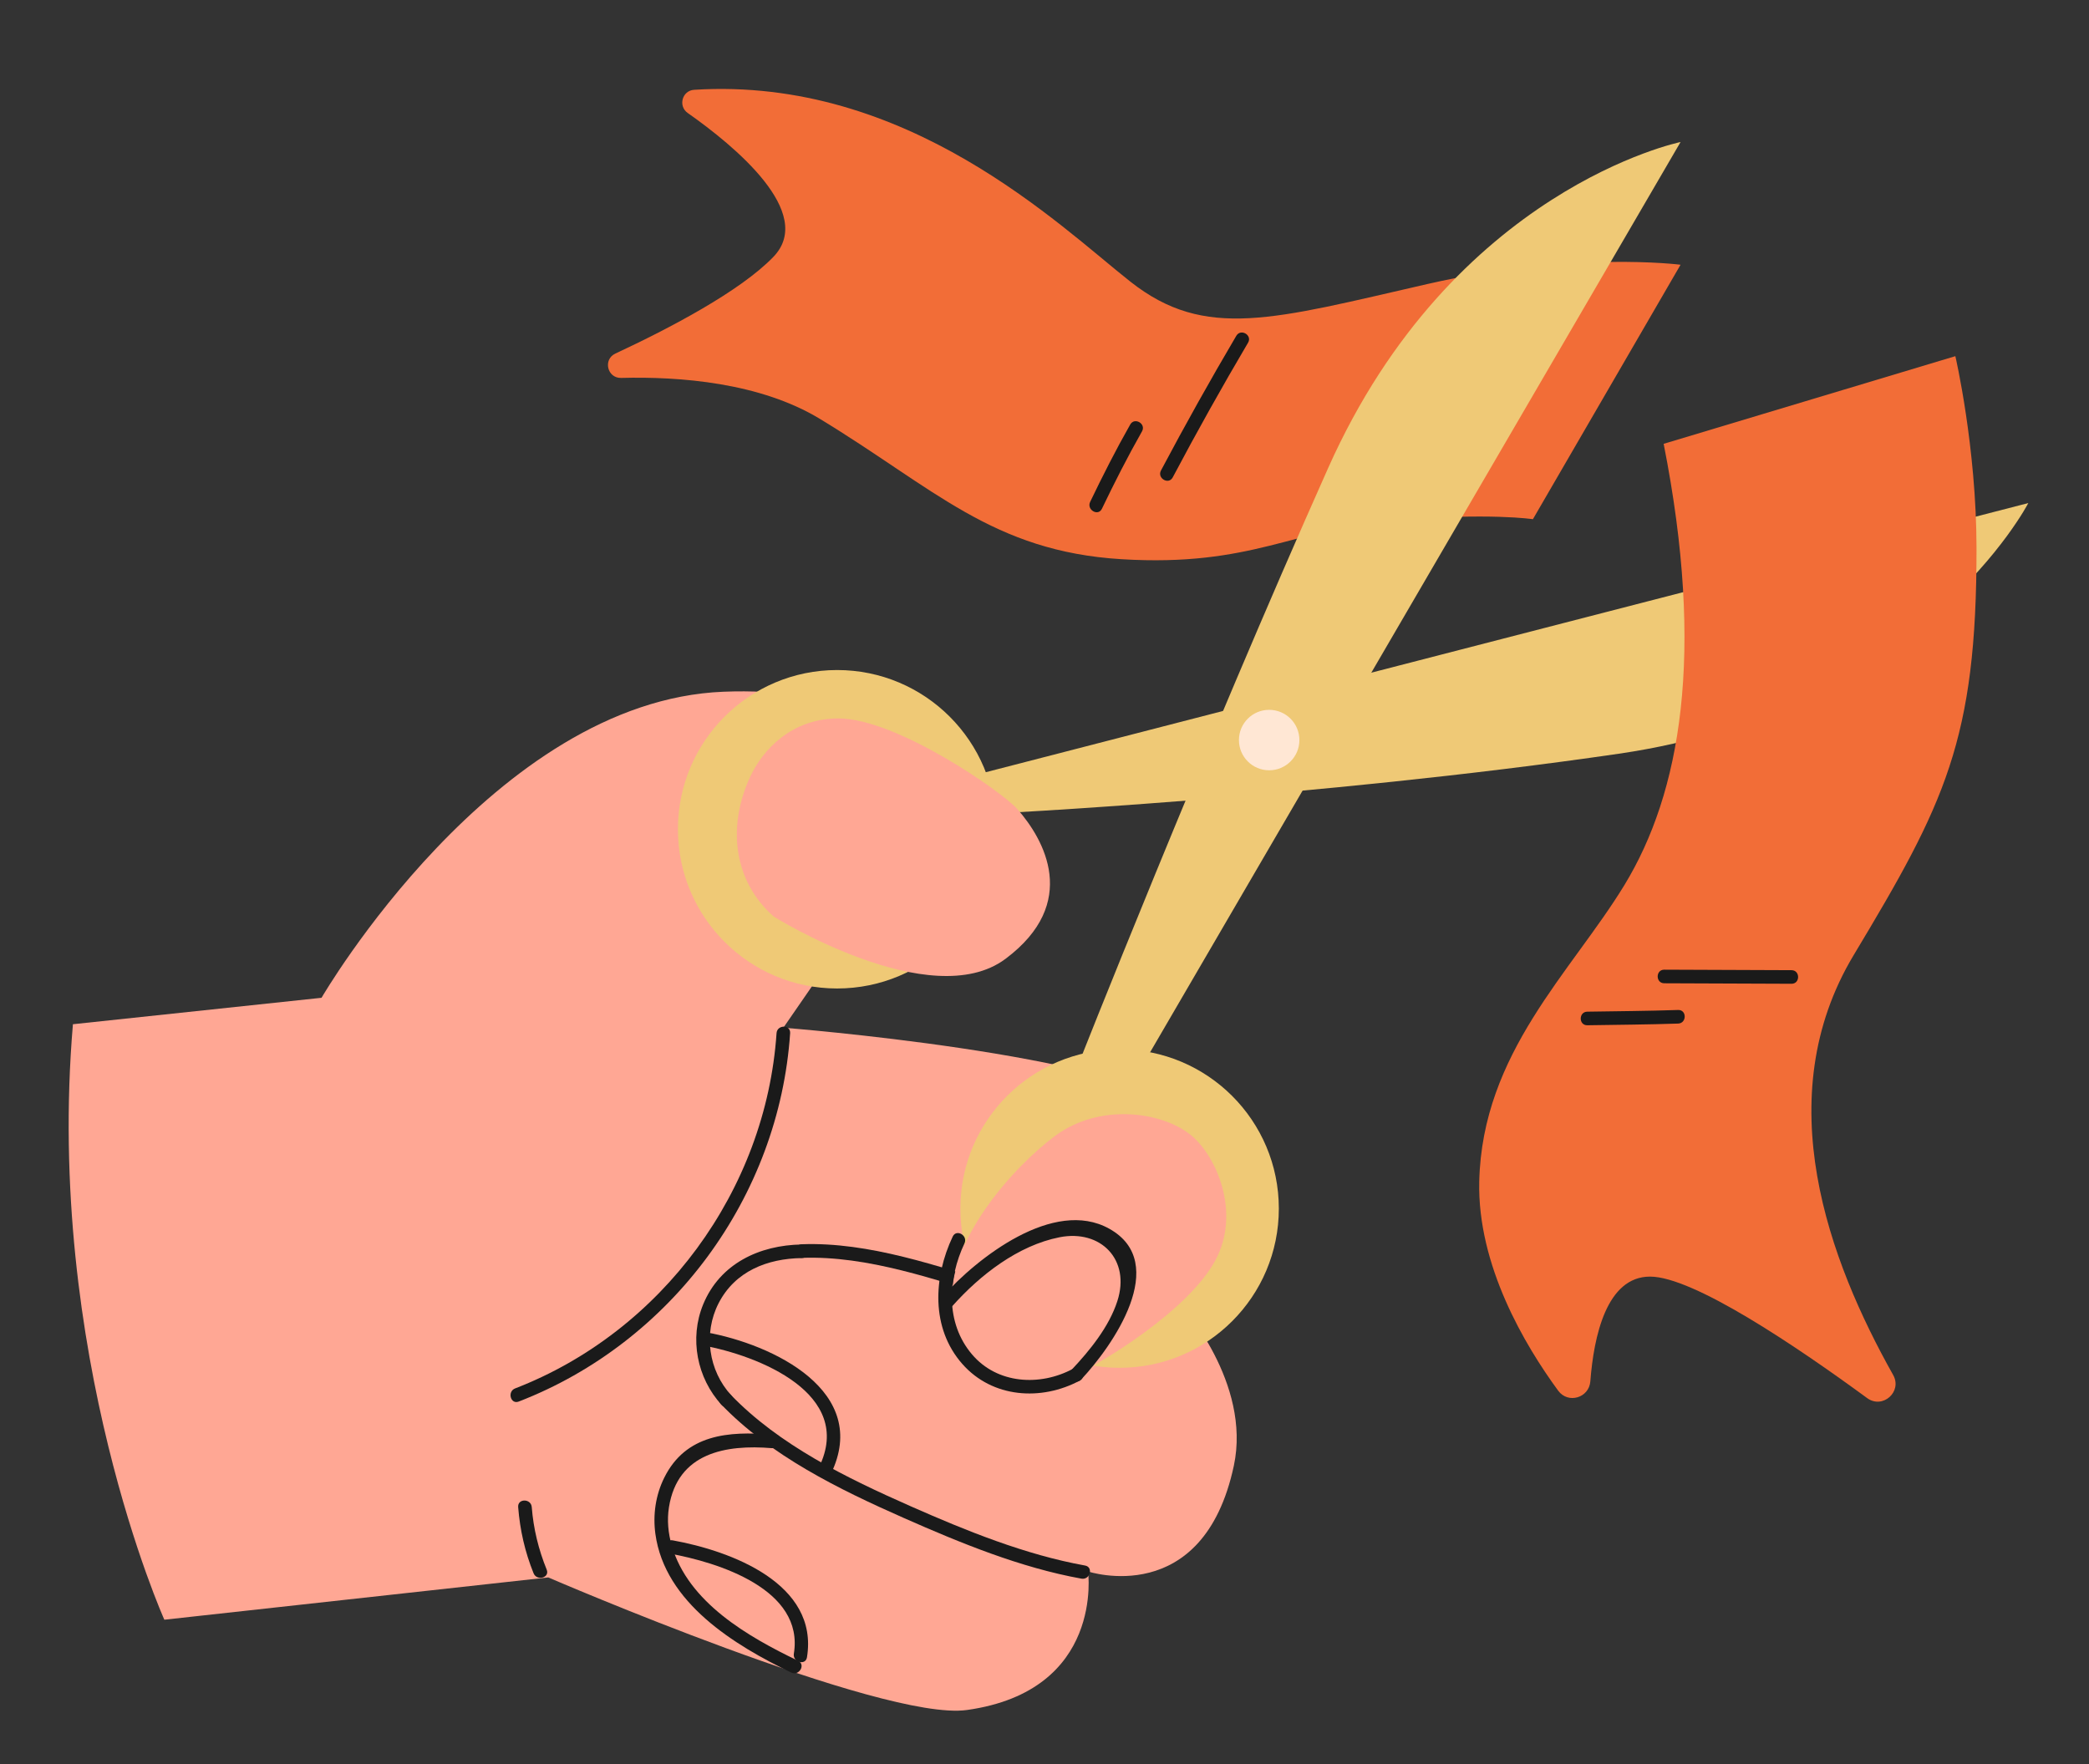
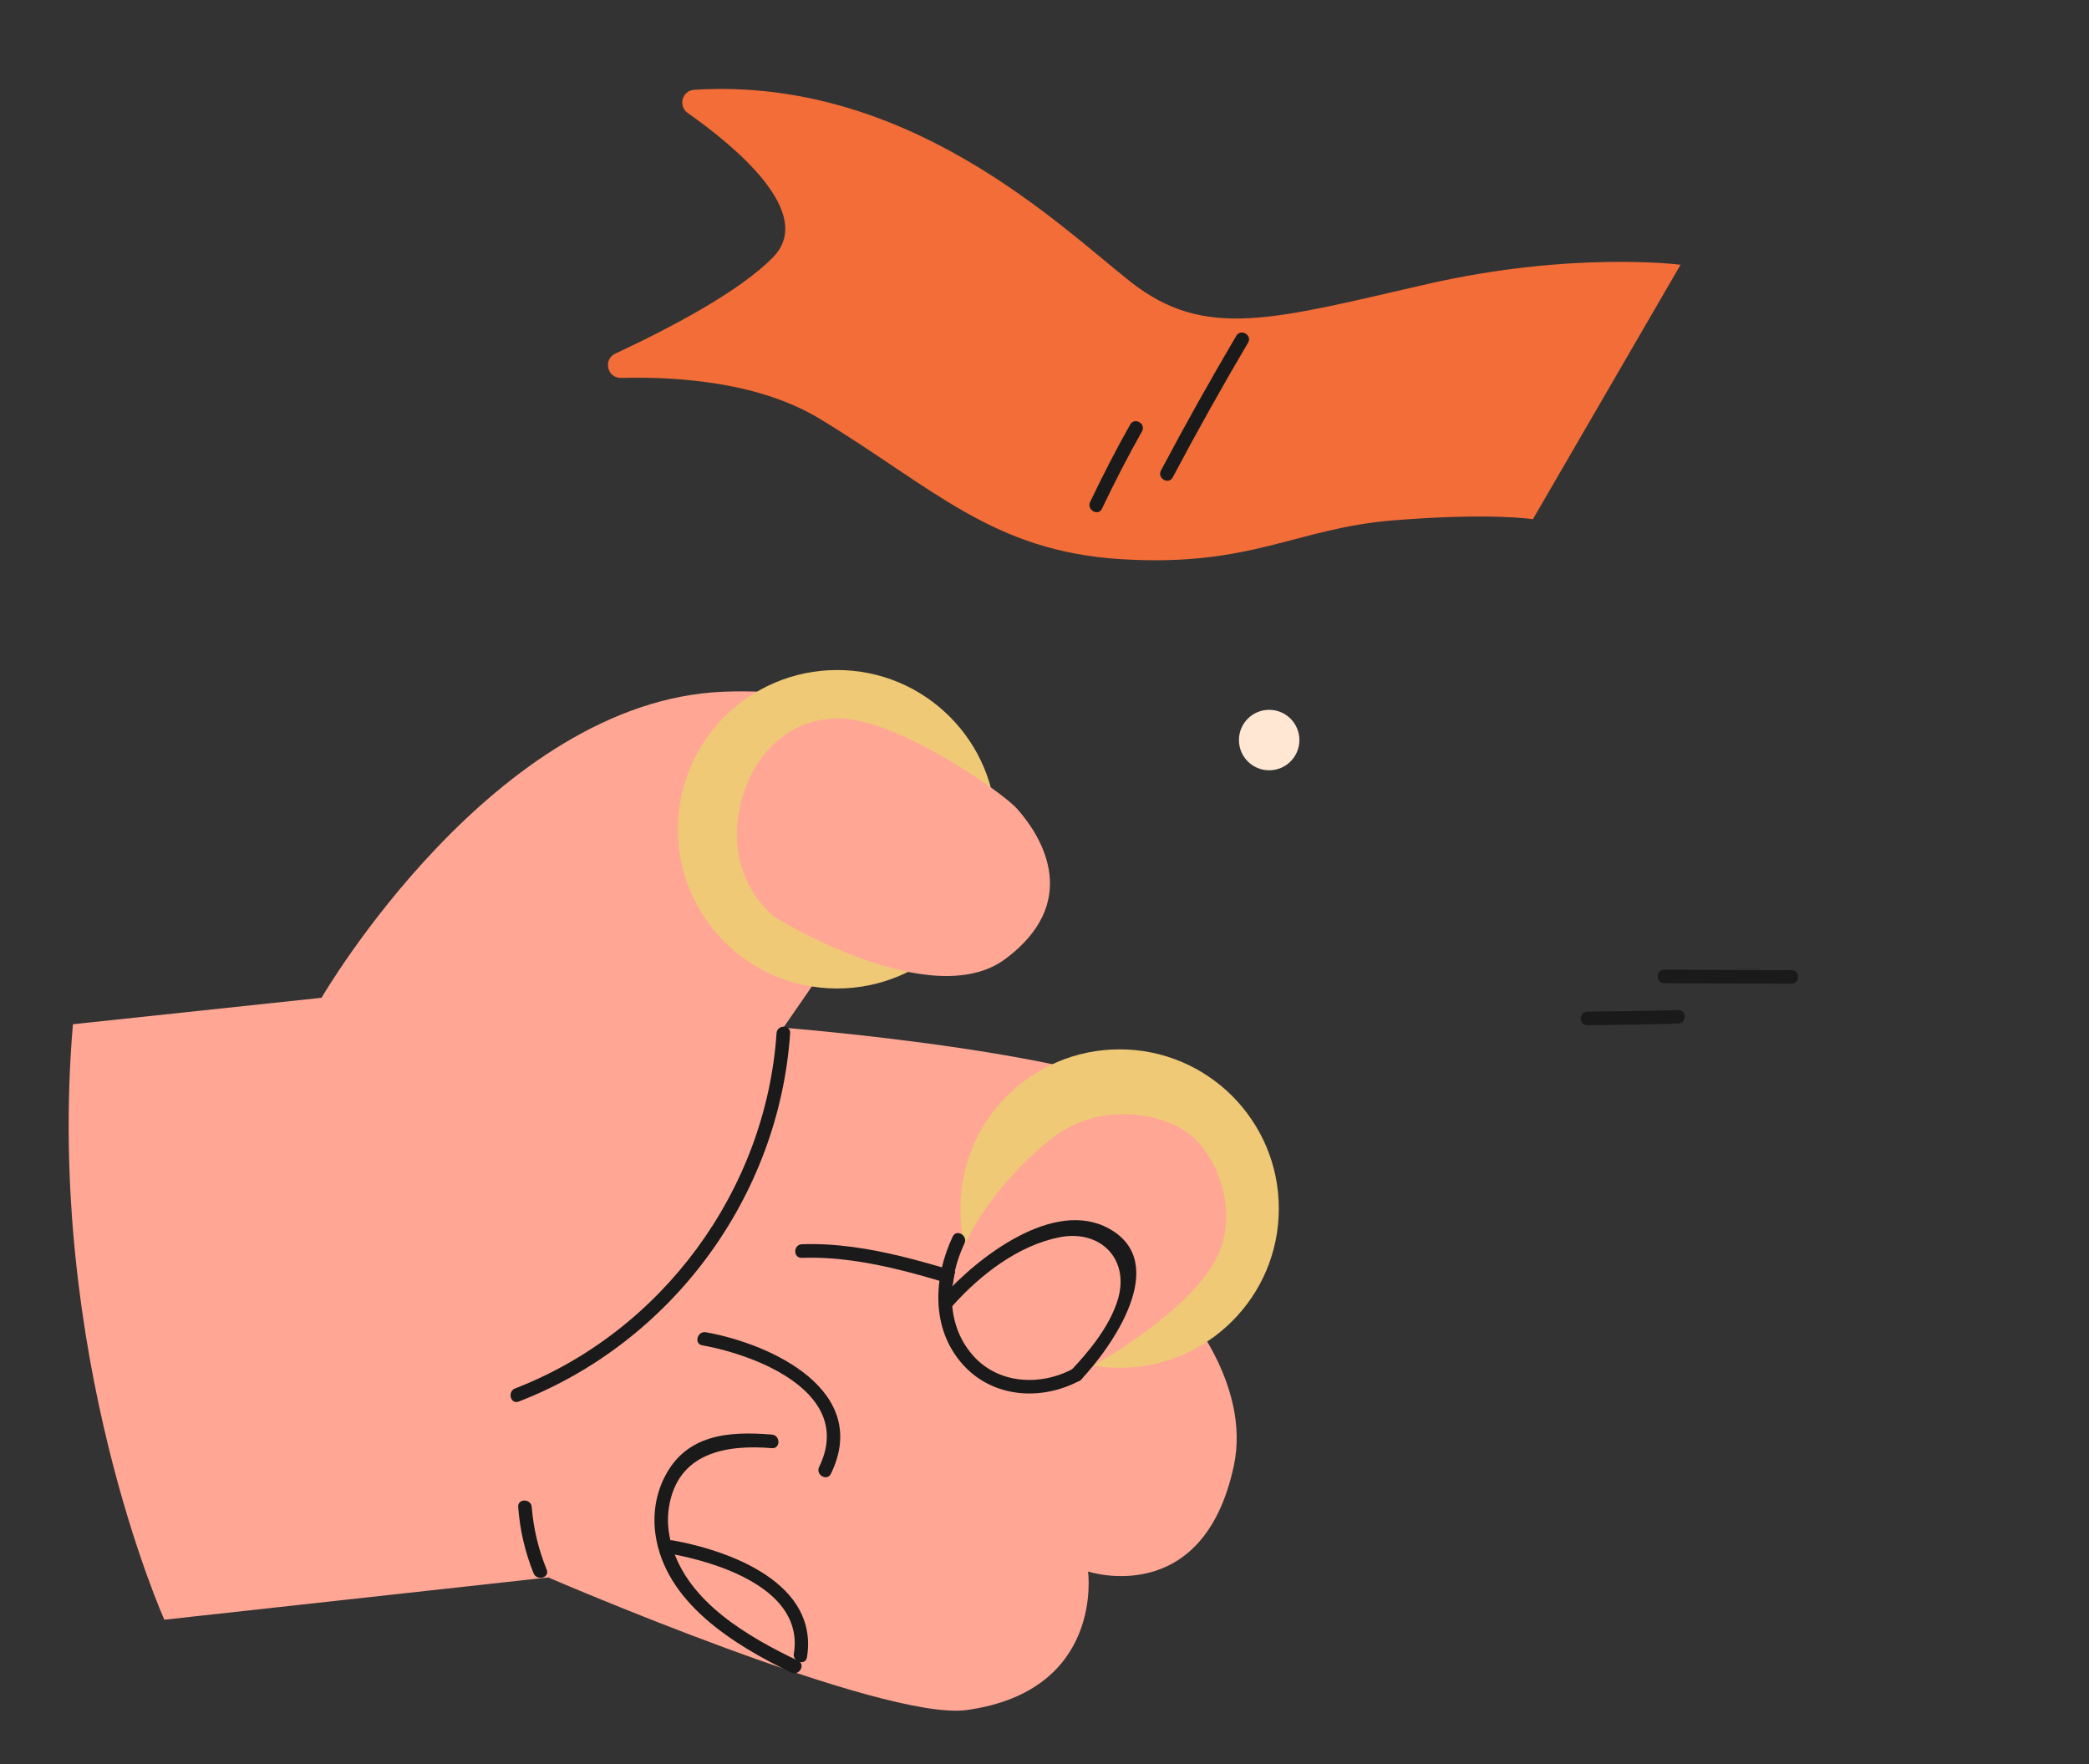
<svg xmlns="http://www.w3.org/2000/svg" version="1.1" id="Layer_1" x="0px" y="0px" viewBox="0 0 628.84 531.08" style="enable-background:new 0 0 628.84 531.08;" xml:space="preserve">
  <rect x="0" y="0" width="628.84" height="531.08" fill="#333333" stroke="none" />
  <style type="text/css">
	.st0{fill:#F26D37;}
	.st1{fill:#1A1A1A;}
	.st2{fill:#FFA794;}
	.st3{fill:#EFC976;}
	.st4{fill:#FFE7D4;}
</style>
  <g>
    <path class="st0" d="M461.44,156.29l44.45-76.6c0,0-32.53-4.17-76.18,5.8c-46.29,10.58-66.88,17.06-89.4-0.68   C318.97,67.99,273.21,23,208.95,27.03c-3.61,0.23-4.89,4.9-1.93,6.98c14.05,9.87,38.54,30.05,25.81,43.29   c-9.97,10.36-31.24,21.5-47.59,29.13c-3.79,1.77-2.44,7.44,1.74,7.33c17.65-0.46,41.82,1.4,59.85,12.34   c34.29,20.81,51.94,39.87,90.77,42.23c39.24,2.39,52.33-9.29,81.68-11.68C448.6,154.26,461.44,156.29,461.44,156.29z" />
    <path class="st1" d="M353.02,143.7c7.25-13.69,14.81-27.21,22.68-40.55c1.34-2.28-2.2-4.34-3.54-2.07   c-7.87,13.35-15.42,26.86-22.68,40.55C348.25,143.96,351.78,146.03,353.02,143.7L353.02,143.7z" />
    <path class="st1" d="M331.7,153.15c3.79-7.89,7.75-15.69,12.07-23.3c1.3-2.29-2.23-4.36-3.54-2.07   c-4.32,7.61-8.28,15.41-12.07,23.3C327.03,153.44,330.56,155.52,331.7,153.15L331.7,153.15z" />
    <path class="st2" d="M21.95,308.31l74.84-7.96c0,0,51.87-89.4,121.02-92.13c69.15-2.73,56.42,45.5,56.42,45.5l-38.42,55.64   c0,0,101.66,7.94,121.22,25.23c19.56,17.29-1.36,58.35-1.36,58.35s21.07,23.31,15.75,48.25c-9.26,43.37-43.89,31.85-43.89,31.85   s4.96,35.92-36.48,41.7c-25.4,3.55-126.01-39.91-126.01-39.91L49.47,487.56C49.47,487.56,13.53,407.49,21.95,308.31z" />
    <path class="st1" d="M240.25,499.93c-14.98-7.21-33.06-17.51-38.04-34.7c-1.08-3.73-1.45-7.68-0.84-11.52   c2.6-16.4,17.1-18.94,30.99-17.79c2.63,0.22,2.61-3.88,0-4.09c-13.09-1.08-25.9-0.09-32.39,12.95c-2.62,5.26-3.47,11.19-2.68,16.97   c2.85,20.72,23.83,33.51,40.89,41.72C240.55,504.6,242.63,501.07,240.25,499.93L240.25,499.93z" />
-     <path class="st1" d="M220.12,420.01c-6.84-7.44-8.45-18.65-3.81-27.7c4.97-9.69,14.72-13.46,25.05-13.61   c2.63-0.04,2.64-4.13,0-4.09c-12.73,0.19-24.64,5.75-29.69,18.04c-4.21,10.24-1.87,22.18,5.55,30.25   C219.01,424.85,221.9,421.95,220.12,420.01L220.12,420.01z" />
-     <path class="st1" d="M216.98,422.63c14.96,15.59,35.59,25.69,55.1,34.31c17.03,7.52,35.06,14.94,53.46,18.26   c2.58,0.46,3.68-3.48,1.09-3.95c-18.04-3.25-35.81-10.48-52.49-17.84c-19.17-8.47-39.57-18.36-54.27-33.67   C218.05,417.83,215.16,420.73,216.98,422.63L216.98,422.63z" />
    <path class="st1" d="M241.37,378.64c19.89-0.74,40.32,6.63,59.13,12.35c2.53,0.77,3.61-3.18,1.09-3.95   c-19.18-5.84-39.91-13.25-60.22-12.5C238.74,374.65,238.73,378.74,241.37,378.64L241.37,378.64z" />
    <circle class="st3" cx="337.03" cy="363.8" r="47.93" />
    <circle class="st3" cx="252" cy="249.62" r="47.93" />
-     <path class="st3" d="M342.87,322.48L505.89,42.75c0,0-68.53,13.99-106.09,98.14C362.25,225.04,324,321.91,324,321.91L342.87,322.48   z" />
-     <path class="st3" d="M294.11,233.13l316.46-81.7c0,0-32.07,62.16-123.26,75.45c-91.19,13.3-190.33,18.13-190.33,18.13   L294.11,233.13z" />
    <path class="st4" d="M391.15,222.77c0,5.03-4.07,9.1-9.1,9.1s-9.1-4.07-9.1-9.1c0-5.03,4.07-9.1,9.1-9.1   S391.15,217.75,391.15,222.77z" />
    <path class="st2" d="M317.62,341.92c-12.53,9.27-33.08,32.16-30.88,51.24c2.73,23.66,26.92,24.88,37.84,20.2   c6.18-2.65,33.05-18.6,41.33-34.08c7.61-14.23,0.34-31.22-7.34-37.53C349.89,334.62,331.11,331.93,317.62,341.92z" />
    <path class="st2" d="M232.9,275.89c0,0,47.31,29.55,69.79,12.73c22.48-16.82,11.6-36,3.5-45.14c-4.46-5.04-36.21-27.21-53.77-27.22   c-14.22-0.01-22.91,9.54-26.65,17.67C219.17,248.25,220.34,264.75,232.9,275.89z" />
    <path class="st1" d="M156.15,421.89c46.01-17.78,78.37-61.65,81.7-110.88c0.18-2.63-3.92-2.62-4.09,0   c-3.2,47.27-34.49,89.85-78.7,106.93C152.63,418.88,153.69,422.84,156.15,421.89L156.15,421.89z" />
    <path class="st1" d="M155.98,453.65c0.54,6.9,2.04,13.51,4.64,19.93c0.98,2.41,4.94,1.36,3.95-1.09   c-2.46-6.06-3.99-12.31-4.5-18.84C159.87,451.04,155.78,451.02,155.98,453.65L155.98,453.65z" />
    <path class="st1" d="M286.79,372.22c-5.8,12.26-6.64,27.54,2.89,38.35c9.07,10.29,23.8,11.21,35.36,5.01   c2.32-1.25,0.26-4.78-2.07-3.54c-9.87,5.3-22.76,4.63-30.39-4.37c-8.06-9.5-7.28-22.73-2.25-33.39   C291.44,371.92,287.92,369.84,286.79,372.22L286.79,372.22z" />
    <path class="st1" d="M286.7,393.13c8.3-9.32,19.75-18.24,32.27-20.7c12.38-2.43,21.41,6.76,17.38,19.22   c-2.51,7.77-8.31,14.88-13.8,20.71c-1.81,1.92,1.08,4.82,2.9,2.9c9.4-9.98,27.01-35.08,8.44-45.41   c-16.71-9.3-39.76,8.8-50.08,20.39C282.06,392.19,284.94,395.1,286.7,393.13L286.7,393.13z" />
    <path class="st1" d="M211.4,404.97c16.98,3.05,45.88,14.62,35.18,36.6c-1.15,2.36,2.38,4.44,3.54,2.07   c12.08-24.8-17.4-38.98-37.62-42.61C209.91,400.56,208.81,404.51,211.4,404.97L211.4,404.97z" />
    <path class="st1" d="M201.42,467.62c14.73,2.66,40.71,10.74,37.55,30.16c-0.42,2.58,3.53,3.69,3.95,1.09   c3.6-22.2-22.93-32.04-40.41-35.2C199.93,463.21,198.83,467.15,201.42,467.62L201.42,467.62z" />
-     <path class="st0" d="M500.8,133.6l87.81-26.39c0,0,6.34,27.27,6.37,57.78c0.06,57.78-9.55,76.89-36.97,122.5   c-25.89,43.08-7.36,92.15,11.88,126.41c2.82,5.03-3.18,10.36-7.83,6.95c-21.55-15.79-52.38-36.57-65.36-36.57   c-13.12,0-16.94,18.06-17.97,31.53c-0.38,4.99-6.71,6.85-9.67,2.82c-10.03-13.68-24.37-37.76-23.77-63.01   c0.91-38.67,27.68-62.94,43.68-89.17C505.89,238.7,513.33,196.94,500.8,133.6z" />
    <path class="st1" d="M500.98,295.98c12.77,0.05,25.54,0.1,38.31,0.15c2.64,0.01,2.64-4.08,0-4.09c-12.77-0.05-25.54-0.1-38.31-0.15   C498.35,291.88,498.34,295.97,500.98,295.98L500.98,295.98z" />
    <path class="st1" d="M477.82,308.62c9.11-0.15,18.23-0.2,27.34-0.51c2.63-0.09,2.64-4.18,0-4.09c-9.11,0.31-18.22,0.36-27.34,0.51   C475.18,304.56,475.18,308.66,477.82,308.62L477.82,308.62z" />
  </g>
</svg>